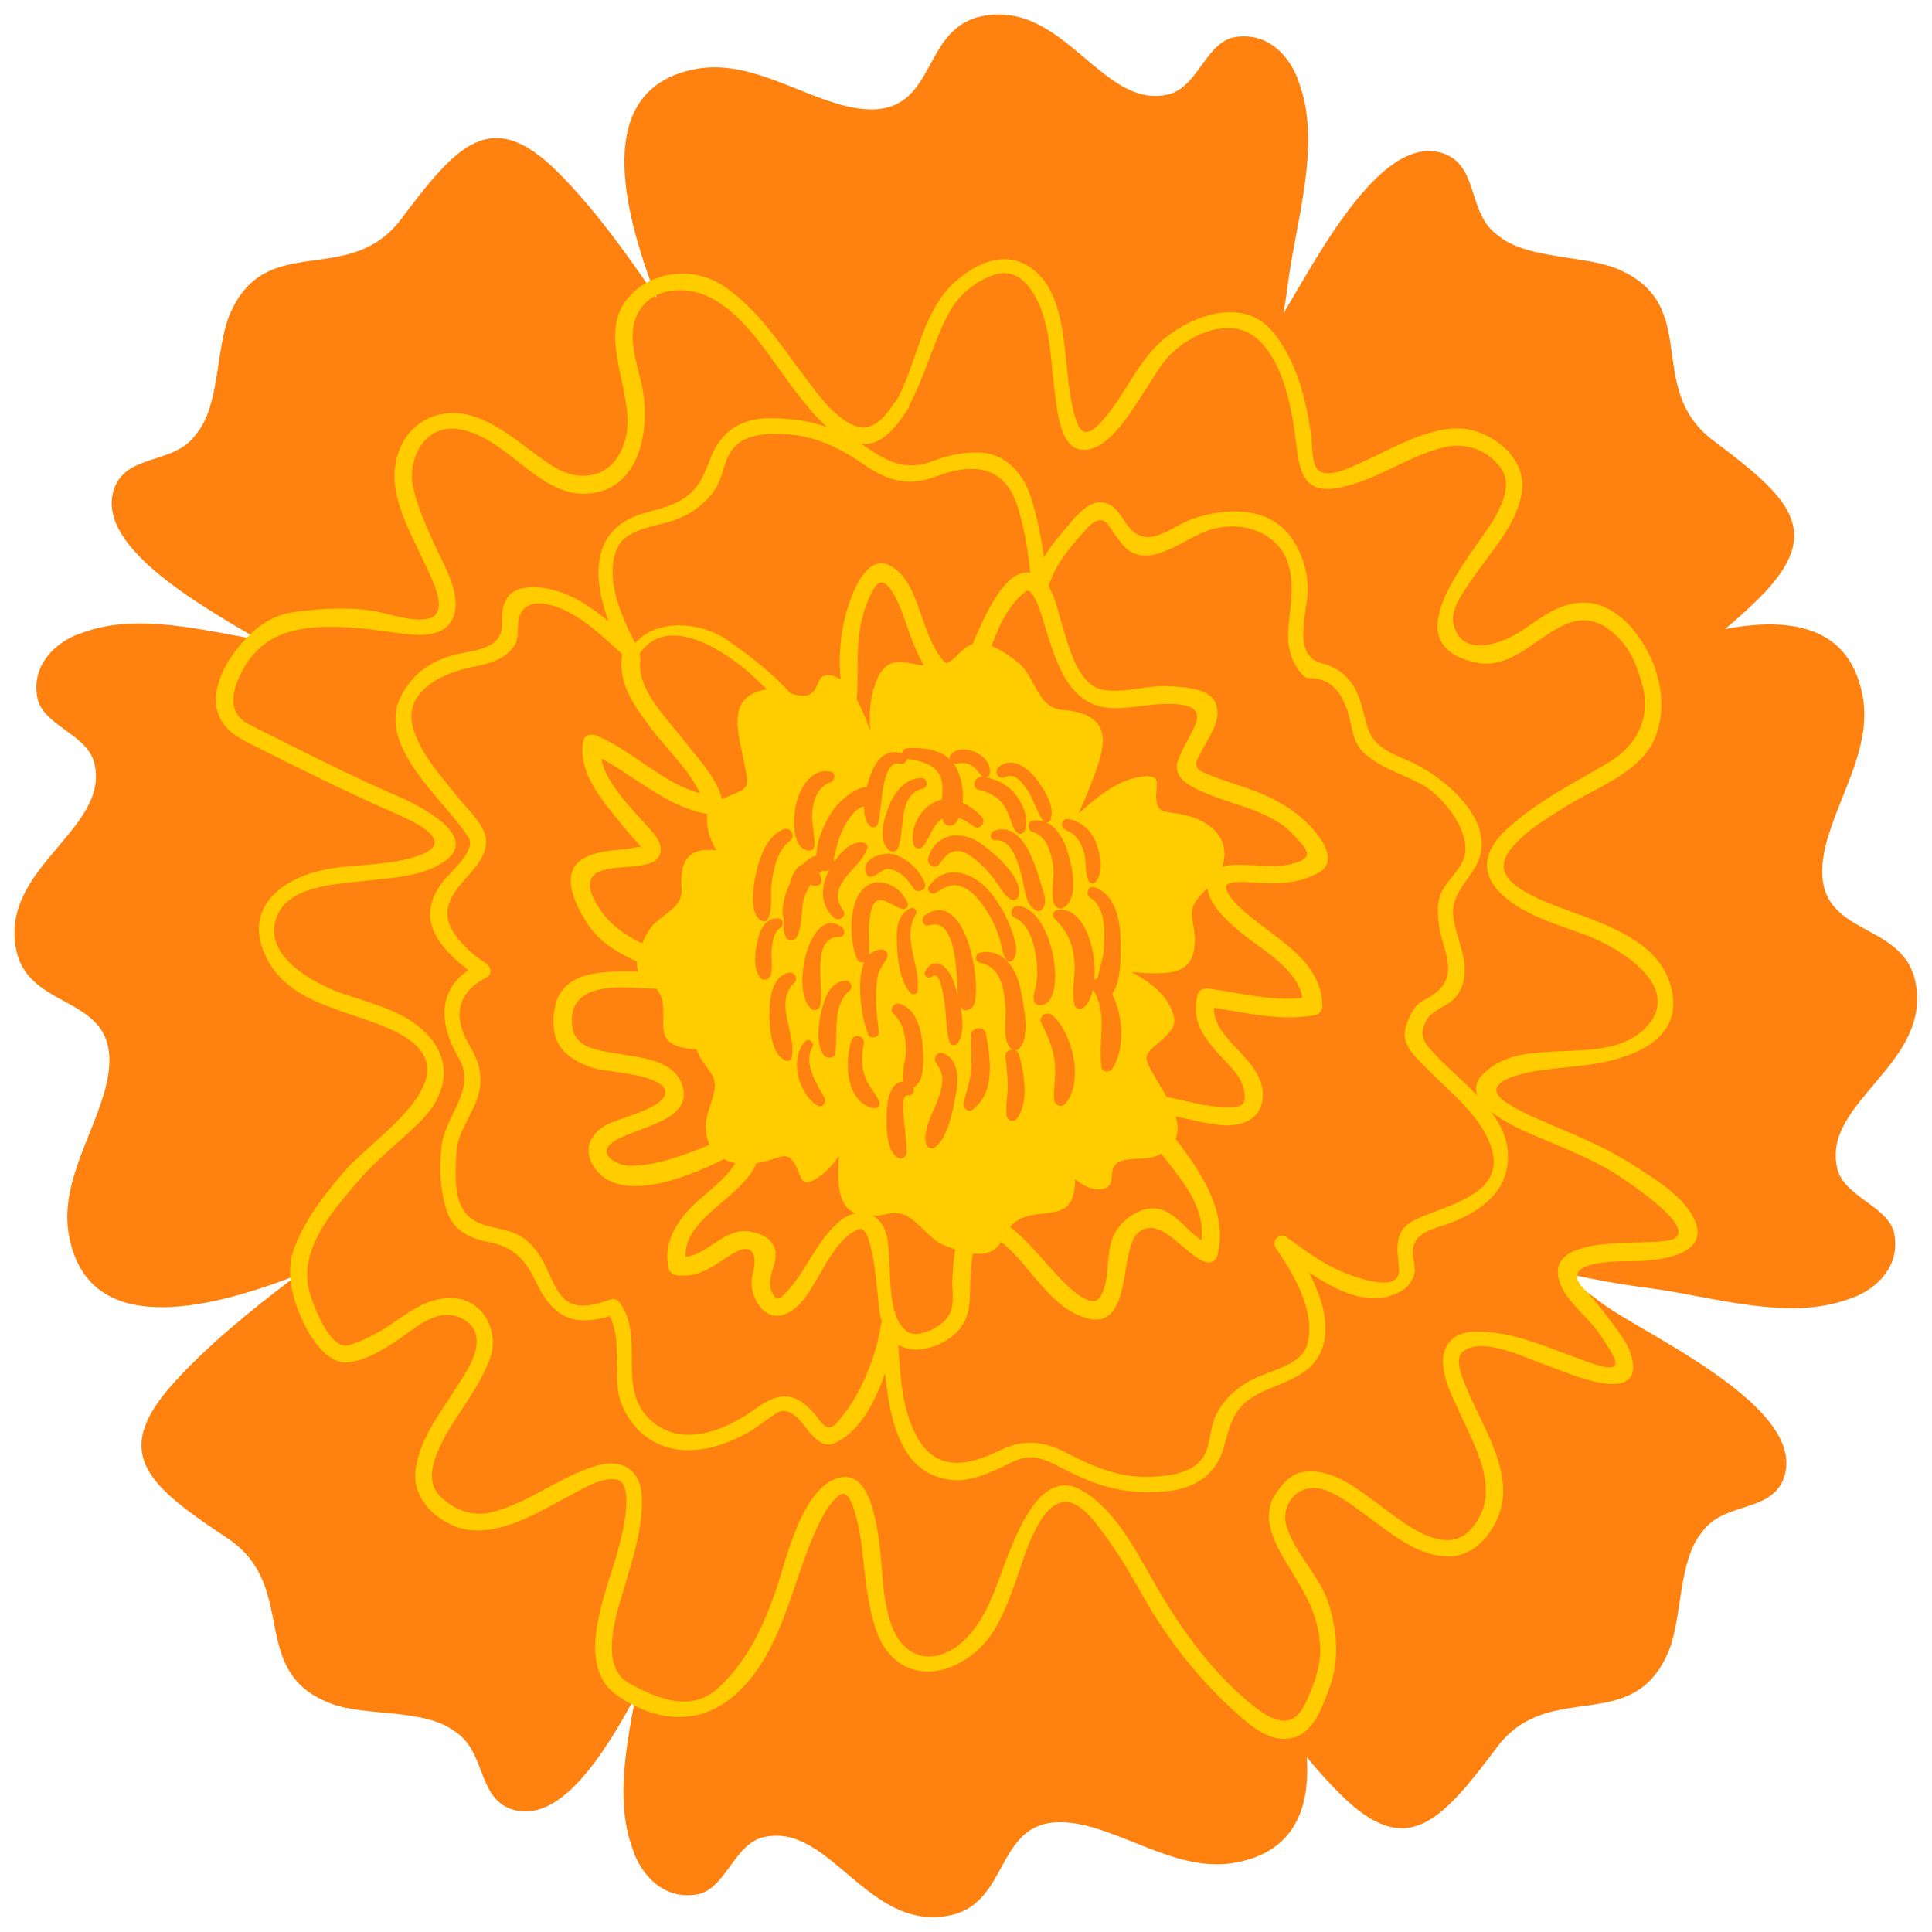
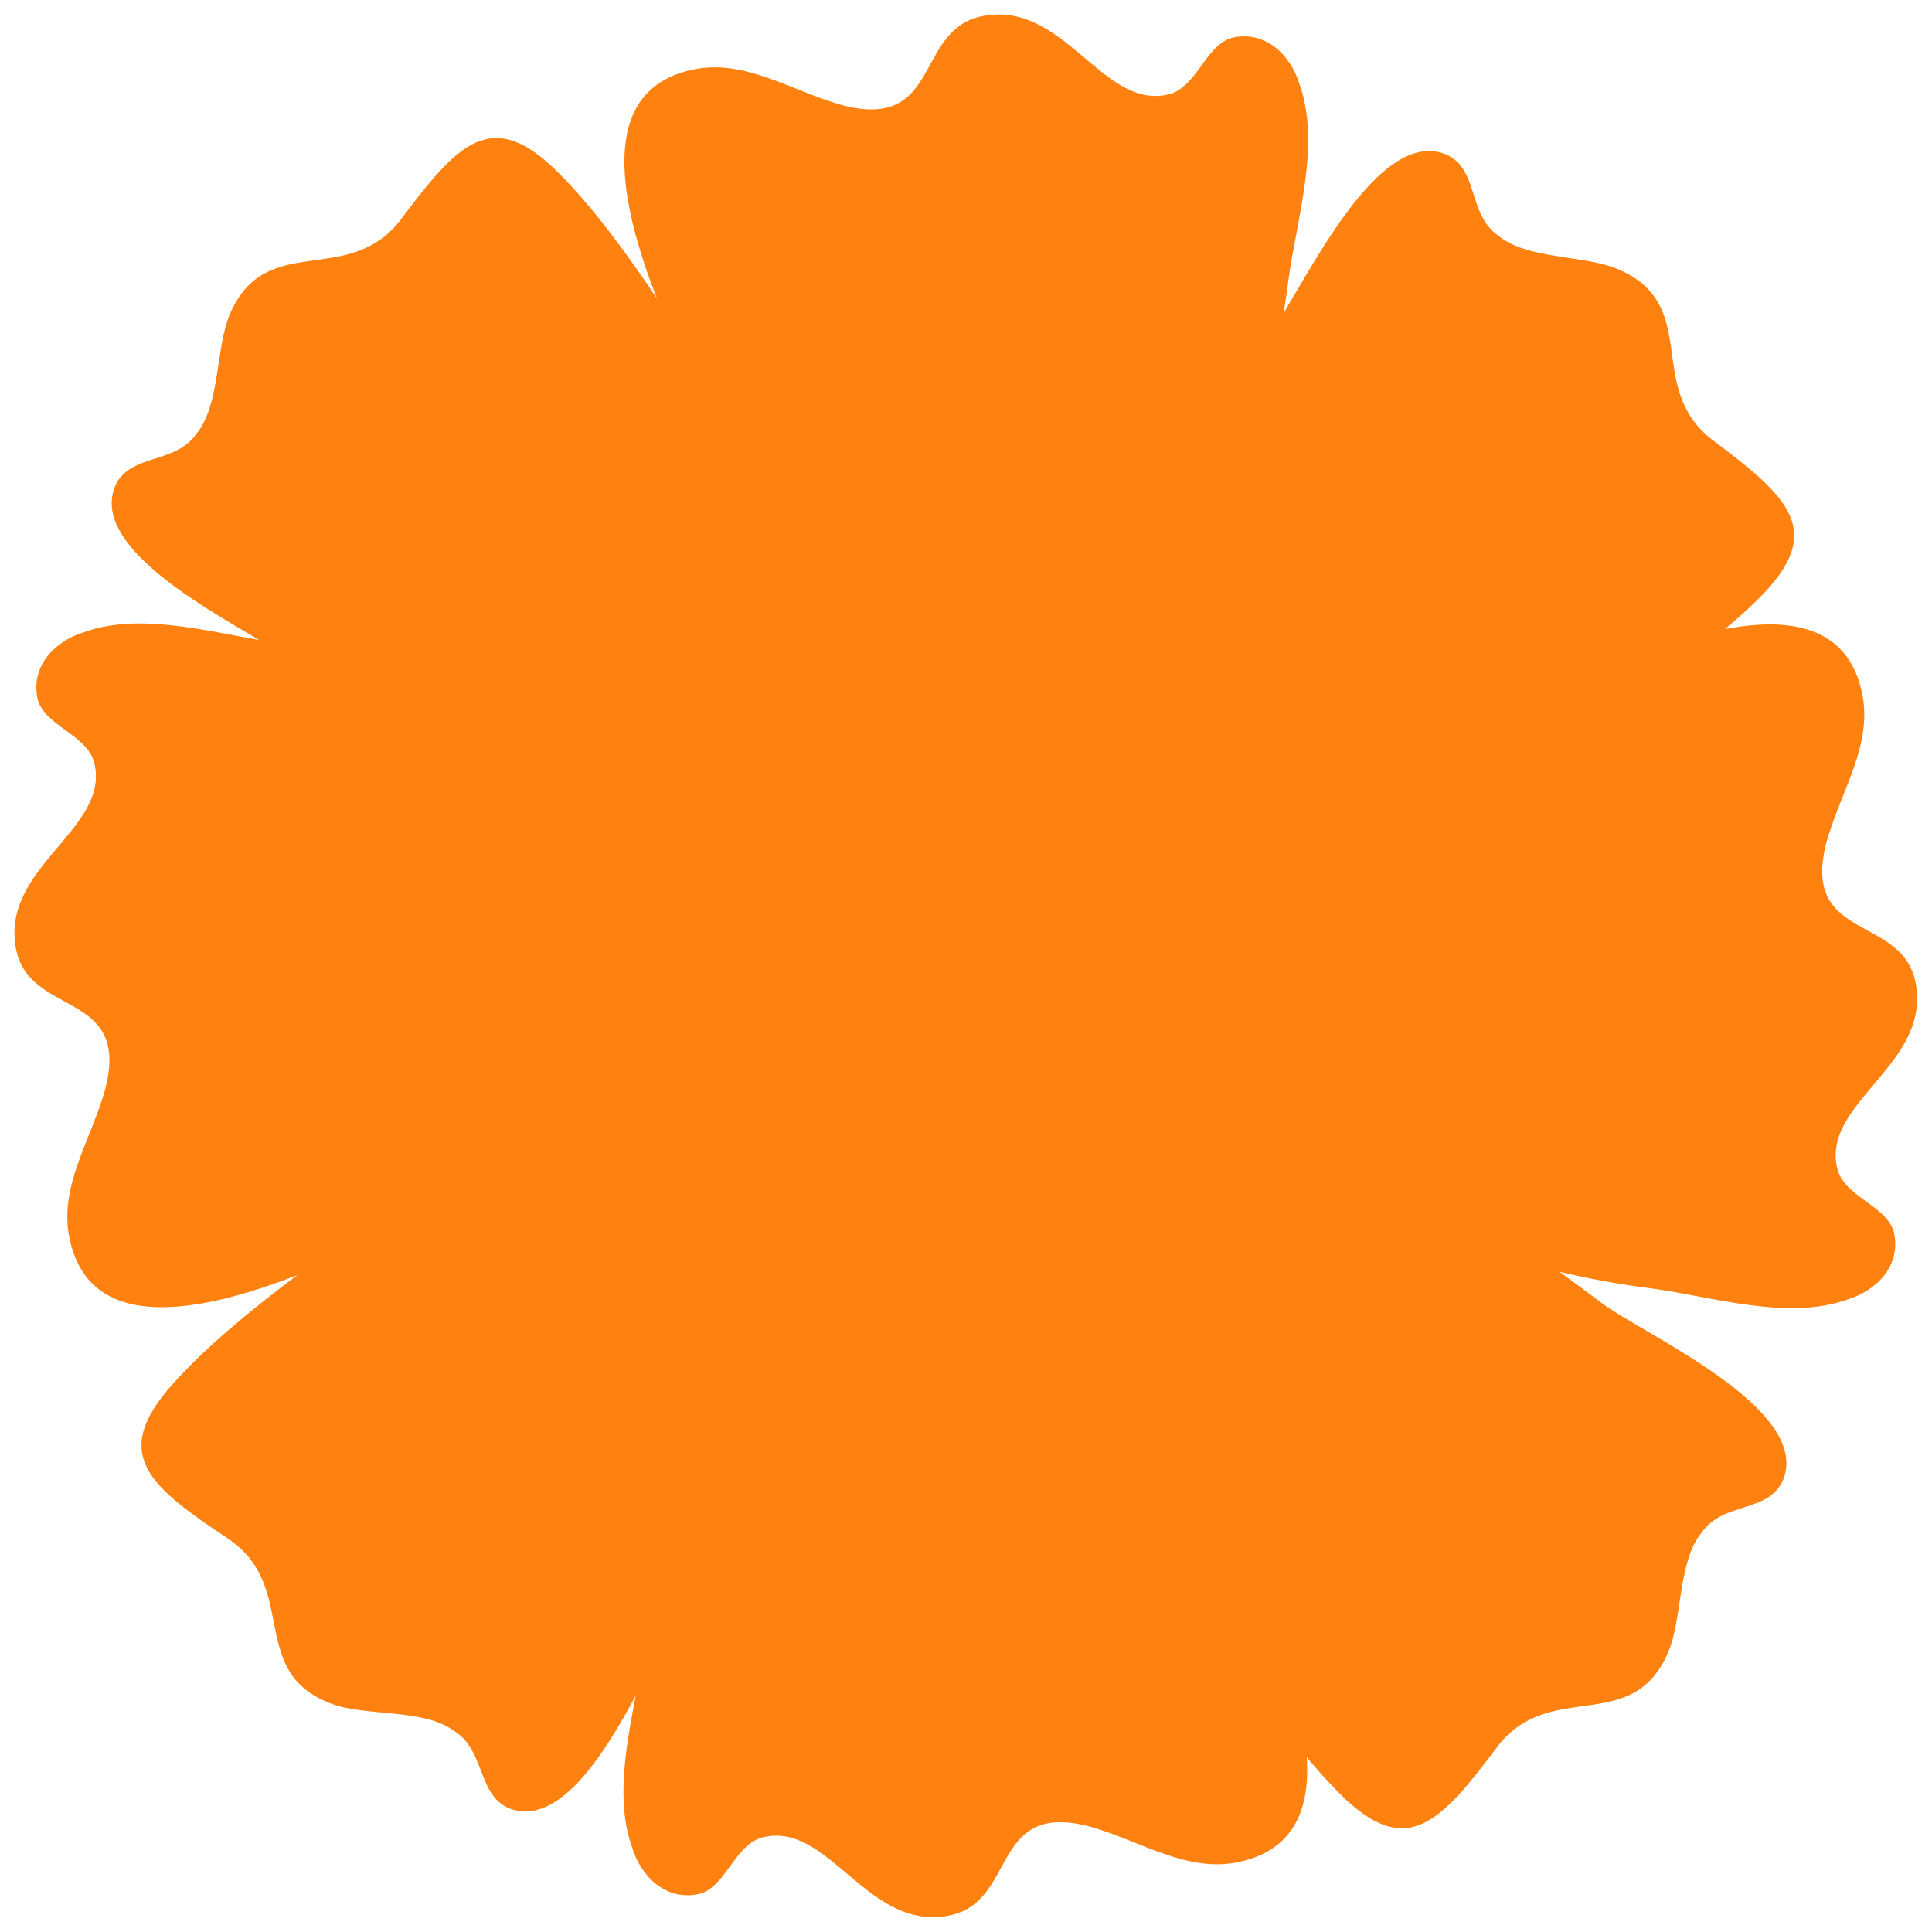
<svg xmlns="http://www.w3.org/2000/svg" fill="#000000" height="507.7" preserveAspectRatio="xMidYMid meet" version="1" viewBox="-3.8 -3.8 507.7 507.7" width="507.7" zoomAndPan="magnify">
  <g>
    <g id="change1_1">
      <path d="M 478.898 302.758 C 475.34 285.66 503.836 275.691 499.562 254.316 C 496 236.512 469.641 243.633 476.055 217.984 C 479.613 204.453 488.875 191.629 485.312 177.379 C 481.32 160.797 466.602 158.254 449.496 161.52 C 452.758 158.789 455.82 156.027 458.613 153.23 C 476.238 135.609 466.102 126.734 445.969 111.629 C 428.344 97.785 443.449 76.391 421.422 66.949 C 412.609 63.176 397.512 64.434 389.957 58.141 C 381.777 52.477 384.926 40.52 376.109 36.742 C 359.816 30.227 343.059 62.609 333.516 78.48 C 333.992 75.562 334.434 72.594 334.812 69.539 C 336.949 53.867 343.363 33.922 337.664 18.246 C 335.527 11.121 329.113 4 319.855 6.141 C 312.73 8.277 310.594 19.672 302.758 21.102 C 285.656 24.66 275.688 -3.836 254.316 0.441 C 236.508 4 243.633 30.359 217.984 23.949 C 204.445 20.387 191.629 11.125 177.379 14.688 C 153.223 20.504 158.844 49.07 168.84 74.645 C 160.605 62.355 151.914 50.559 142.898 41.539 C 125.277 23.922 116.398 34.059 101.297 54.195 C 87.453 71.816 66.055 56.715 56.617 78.742 C 52.844 87.551 54.098 102.652 47.809 110.199 C 42.145 118.387 30.191 115.238 26.41 124.043 C 20.391 139.105 47.605 154.566 64.293 164.359 C 49.586 161.801 32.223 157.258 18.25 162.34 C 11.125 164.477 4 170.887 6.137 180.148 C 8.277 187.273 19.672 189.41 21.102 197.246 C 24.664 214.344 -3.832 224.316 0.438 245.688 C 4 263.492 30.359 256.371 23.945 282.016 C 20.387 295.551 11.125 308.371 14.688 322.621 C 20.477 346.676 48.836 341.203 74.32 331.285 C 62.082 340.48 50.309 350.141 41.527 359.977 C 24.934 378.57 35.555 386.855 56.516 400.793 C 74.891 413.609 61.023 435.836 83.551 444.008 C 92.562 447.281 107.566 445.164 115.465 451.023 C 123.953 456.215 121.488 468.328 130.5 471.602 C 143.051 475.812 154.613 457.898 163.242 441.816 C 160.746 455.059 157.945 469.672 162.34 481.754 C 164.473 488.879 170.887 496.004 180.145 493.863 C 187.27 491.723 189.406 480.328 197.246 478.898 C 214.344 475.34 224.312 503.836 245.688 499.562 C 263.492 496 256.371 469.645 282.02 476.055 C 295.551 479.613 308.371 488.875 322.621 485.312 C 336.387 481.996 340.48 471.297 339.605 457.973 C 342.469 461.414 345.367 464.645 348.301 467.578 C 365.922 485.199 374.797 475.062 389.898 454.926 C 403.742 437.305 425.141 452.406 434.578 430.379 C 438.355 421.574 437.098 406.473 443.391 398.918 C 449.055 390.734 461.008 393.883 464.785 385.074 C 472.34 366.195 427.656 346.691 416.961 338.504 C 413.355 335.801 409.711 333.105 406.031 330.402 C 413.848 332.254 421.848 333.738 430.461 334.816 C 446.137 336.949 466.078 343.359 481.75 337.664 C 488.879 335.527 496.004 329.117 493.859 319.855 C 491.723 312.73 480.328 310.598 478.898 302.758" fill="#ff8210" />
    </g>
    <g id="change2_1">
-       <path d="M 405.727 331.973 C 406.801 337.293 412.746 341.574 415.883 345.84 C 417.434 347.949 418.859 350.141 420.094 352.445 C 423.078 358.027 414.691 354.523 412.234 353.66 C 404.832 351.055 396.855 347.367 389.035 346.457 C 385.535 346.051 380.363 345.504 377.57 348.34 C 372.48 353.5 377.52 362.391 379.891 367.676 C 384.164 377.199 390.91 388.426 382.973 397.797 C 376.203 405.789 365.215 396.453 359.238 392.082 C 353.371 387.789 346.555 381.898 338.77 382.984 C 335.246 383.477 332.82 386.543 331.078 389.336 C 327.785 394.617 330.82 401.133 333.609 405.812 C 338.324 413.727 342.844 419.684 343.113 429.43 C 343.258 434.539 341.246 439.527 339.113 444.059 C 335.363 452.012 328.828 447.305 323.949 443.16 C 313.727 434.477 305.945 423.375 299.352 411.832 C 294.555 403.434 289.094 392.68 280.332 387.758 C 270.422 382.195 264.27 397.047 261.496 403.852 C 258.238 411.844 256.203 420.543 249.957 426.863 C 245.449 431.426 238.918 433.637 233.805 428.746 C 230.355 425.453 229.398 419.895 228.605 415.418 C 227.562 409.578 227.941 382.184 217.098 384.426 C 206.828 386.551 202.703 406.68 199.949 414.504 C 196.641 423.891 192.551 432.707 185.164 439.586 C 177.809 446.445 168.945 442.578 161.508 438.527 C 153.297 434.062 158.387 419.676 160.352 413.039 C 162.609 405.414 165.113 397.816 164.871 389.77 C 164.645 382.219 159.496 379.316 152.645 381.438 C 143.207 384.352 135.359 390.957 125.73 393.504 C 120.465 394.898 115.523 393.086 111.75 389.258 C 108.207 385.668 109.965 380.297 111.801 376.371 C 115.566 368.34 121.832 361.707 124.93 353.328 C 127.504 346.367 123.379 337.613 115.129 337.328 C 107.715 337.07 102.918 341.867 96.949 345.492 C 94.137 347.203 91.113 348.68 87.973 349.684 C 83.023 351.27 78.809 339.703 77.789 336.617 C 74.008 325.164 83.406 314.637 90.285 306.598 C 95.148 300.91 100.934 296.484 106.27 291.305 C 115.129 282.699 115.312 272.414 104.984 265.023 C 99.676 261.227 92.754 259.527 86.668 257.461 C 78.605 254.727 63.828 246.828 69.469 235.961 C 73.211 228.75 85.715 228.445 92.574 227.633 C 99.516 226.809 107.359 226.621 113.223 222.395 C 122.504 215.699 105.602 207.543 101.016 205.559 C 88.758 200.25 76.801 194.191 64.871 188.195 C 63.812 187.664 62.758 187.133 61.707 186.598 C 55.539 183.473 57.312 177.324 59.863 172.5 C 65.781 161.285 76.531 160.469 87.953 161.066 C 93.766 161.371 99.262 162.566 105.035 163 C 108.254 163.242 112.414 162.773 114.457 159.934 C 118.664 154.082 112.797 144.586 110.332 139.168 C 108.191 134.461 106.09 129.742 104.863 124.699 C 103.008 117.043 107.664 107.594 116.676 108.961 C 130.625 111.074 139.18 129.941 154.41 125.199 C 164.82 121.965 166.738 108.145 165.172 99.062 C 163.941 91.953 159.801 83.129 165.035 76.691 C 169.402 71.324 177.715 71.59 183.176 74.547 C 192.988 79.863 199.23 91.441 205.93 99.945 C 207.977 102.547 210.547 105.809 213.527 108.406 C 208.844 106.789 203.926 106.102 198.496 106.105 C 191.059 106.113 185.707 109.473 183.008 116.387 C 181.086 121.309 179.785 125 174.957 127.75 C 172 129.434 168.477 130.156 165.238 131.113 C 151.266 135.254 151.918 148.047 156.121 159.488 C 152.301 156.328 148.176 153.477 143.684 151.863 C 139.762 150.457 131.484 148.957 129.086 154.012 C 128.172 155.938 128.02 157.566 128.129 159.695 C 128.461 166.16 122.422 166.902 117.395 167.891 C 110.371 169.27 104.711 172.738 101.473 179.363 C 95.012 192.59 113.406 206.699 119.34 216.328 C 121.438 219.727 114.285 225.57 112.516 227.965 C 110.508 230.688 109.27 233.047 109.223 236.438 C 109.141 242.219 114.527 247.535 119.289 251.113 C 111.219 256.691 111.516 265.285 116.742 274.211 C 121.602 282.5 113.09 289.402 112.203 297.523 C 111.59 303.152 111.828 308.992 113.605 314.398 C 115.199 319.258 119.328 321.559 124.066 322.457 C 131.211 323.816 134.18 327.035 137.16 333.312 C 141.5 342.457 147.051 344.883 156.395 342.062 C 159.434 347.75 157.695 355.695 158.648 361.938 C 159.297 366.152 162.254 370.918 165.621 373.488 C 173.629 379.598 183.586 377.527 191.891 373.129 C 194.723 371.629 197.234 369.586 199.871 367.781 C 203.727 365.148 206.695 369.836 208.645 372.242 C 210.047 373.977 212.492 376.574 215.082 375.586 C 221.625 373.09 226.074 365.012 228.777 357.059 C 230.055 369.785 233.051 384.074 246.812 385.152 C 250.781 385.461 254.945 383.75 258.504 382.195 C 261.035 381.09 263.121 379.613 265.953 379.238 C 269.484 378.766 273.051 380.836 276.027 382.371 C 284.711 386.852 291.754 388.871 301.605 388.195 C 309.176 387.676 315.262 384.602 317.613 377.094 C 319.25 371.887 319.637 367.473 324.426 363.992 C 327.191 361.984 330.562 360.836 333.684 359.52 C 338.484 357.496 342.473 354.879 343.949 349.648 C 345.648 343.625 343.336 336.664 340.16 330.566 C 346.559 334.848 354.121 338.703 360.707 336.953 C 364.055 336.066 366.617 334.668 367.777 331.32 C 368.27 329.891 367.797 328.062 367.559 326.621 C 366.645 321.031 371.195 319.594 375.426 318.227 C 384.453 315.309 393.215 309.547 392.438 298.809 C 392.164 295.051 390.434 291.582 388.035 288.363 C 391.988 291.488 397.781 293.895 400.102 294.875 C 406.238 297.465 412.316 299.891 418.168 303.117 C 421.352 304.875 443.516 319.062 435.582 321.914 C 429.945 323.941 403.277 319.895 405.727 331.973 Z M 223.027 118.152 C 229.293 122.461 234.852 124.23 242.102 121.441 C 251.465 117.84 259.84 118.34 263.391 128.703 C 265.242 134.105 266.285 140.652 266.926 146.695 C 259.902 145.547 254.434 159.406 251.758 165.484 C 248.953 166.336 247.68 169.27 244.875 170.531 C 242.062 168.406 239.785 162.07 238.598 158.73 C 236.871 153.871 235.102 147.715 230.348 144.984 C 223.766 141.199 219.863 152.75 218.676 156.852 C 217.359 161.398 216.797 166.281 216.879 171 C 216.895 171.773 217.008 173.148 217.078 174.75 C 216.438 174.297 215.77 173.965 215.066 173.797 C 210.27 172.621 211.879 177.566 208.707 178.812 C 207.367 179.246 205.734 178.922 204.039 178.457 C 202.477 176.875 200.961 175.266 199.426 173.867 C 195.758 170.527 191.82 167.578 187.785 164.691 C 180.746 159.648 169.098 158.484 163.09 165.18 C 159.34 158 154.648 147.117 158.785 139.539 C 161.195 135.129 168.891 134.457 173.164 132.977 C 177.512 131.465 181.031 129 183.758 125.309 C 185.383 123.105 186.09 120.016 186.961 117.48 C 189.066 111.32 194.465 110.215 200.281 110.207 C 209.145 110.199 215.867 113.227 223.027 118.152 Z M 225.645 315.699 C 225.703 315.695 225.754 315.699 225.812 315.695 C 229.355 315.691 231.121 313.914 234.77 315.871 C 237.82 317.66 240.09 321.172 243.441 323.039 C 244.406 323.523 245.762 324.066 247.258 324.539 C 246.73 327.148 246.578 329.871 246.469 332.352 C 246.297 336.152 247.48 339.816 244.684 343.012 C 242.797 345.164 237.191 348.16 234.395 345.988 C 228.496 341.398 230.93 327.289 229.137 320.629 C 228.488 318.223 227.219 316.59 225.645 315.699 Z M 175.305 226.293 C 174.891 229.262 176.164 230.949 174.09 233.777 C 172.227 236.121 169.02 237.602 167.051 240.188 C 166.402 241.125 165.598 242.562 164.922 244.113 C 160.66 242.023 156.738 239.469 153.895 235.23 C 151.309 231.379 149.066 226.453 154.844 224.836 C 158.773 223.734 163 224.355 166.922 223.066 C 170.68 221.824 170.379 218.219 168.273 215.609 C 164.191 210.551 155.445 202.832 154.195 195.5 C 163.488 200.5 171.508 208.254 182.082 210.094 C 181.957 210.766 181.934 211.555 182.027 212.516 C 182.148 214.875 183.043 217.273 184.473 219.641 C 179.766 219.152 175.762 220.078 175.305 226.293 Z M 182.68 297.012 C 179.211 298.508 175.656 299.797 172.051 300.883 C 168.539 301.938 164.941 302.602 161.273 302.523 C 158.723 302.469 153.578 299.871 156.426 297.027 C 160.895 292.566 177.645 291.68 175.738 282.344 C 173.672 272.219 157.668 274.48 150.484 271.16 C 147.406 269.738 146.379 267.227 146.465 263.969 C 146.625 257.938 151.648 256.195 156.746 255.785 C 160.672 255.477 164.688 255.93 168.664 256.035 C 168.898 256.297 169.117 256.574 169.312 256.887 C 172.824 262.688 166.539 269.992 176.402 271.66 C 177.336 271.828 178.27 271.902 179.211 271.938 C 179.48 272.652 179.805 273.398 180.238 274.215 C 182.27 277.609 184.719 278.914 183.879 283.09 C 183.301 285.953 182.047 288.145 181.676 291.324 C 181.555 293.586 181.93 295.477 182.68 297.012 Z M 192 197.914 C 193.098 203.234 192.719 203.359 187.895 205.348 C 187.188 205.652 186.535 205.926 185.938 206.195 C 184.539 200.52 179.336 195.223 175.961 190.816 C 171.75 185.32 163.43 177.402 164.48 169.793 C 164.566 169.164 164.438 168.609 164.184 168.145 C 171.105 157.637 185.016 166.27 192.062 172.102 C 194.035 173.734 195.871 175.52 197.676 177.348 C 186.328 179.176 190.547 189.566 192 197.914 Z M 203.664 217.281 C 200.477 219.57 199.496 224.629 198.961 228.258 C 198.578 230.836 199.363 235.66 197.887 237.82 C 197.523 238.344 196.98 238.453 196.414 238.203 C 192.91 236.66 194.176 228.855 194.801 226.039 C 195.777 221.633 197.453 216.301 201.871 214.211 C 203.957 213.223 205.523 215.945 203.664 217.281 Z M 262.598 317.621 C 268.797 312.543 278.391 318.684 278.695 306.863 C 278.707 306.594 278.703 306.324 278.707 306.055 C 280.895 307.781 283.145 308.918 285.223 308.73 C 290.141 308.289 287.023 304.129 289.625 301.93 C 292.188 300.016 297.426 301.336 300.508 299.781 C 300.797 299.629 301.07 299.469 301.332 299.312 C 306.691 306.277 312.898 313 311.934 322.094 C 308.352 319.902 305.996 315.941 301.945 314.238 C 297.312 312.297 291.637 316.09 289.371 319.871 C 286.398 324.836 288.23 331.383 285.602 336.59 C 282.922 341.898 274.258 331.535 272.301 329.469 C 270.504 327.57 266.191 322.172 261.621 318.625 C 261.906 318.27 262.227 317.93 262.598 317.621 Z M 249.457 286.078 C 250.09 282.914 251.367 279.945 251.426 276.676 C 251.473 273.906 251.422 271.148 251.328 268.379 C 251.254 266.133 254.895 265.574 255.293 267.84 C 256.457 274.438 257.887 283.242 251.738 287.832 C 250.539 288.727 249.219 287.262 249.457 286.078 Z M 263.812 231.809 C 263.531 232.656 262.703 232.914 261.926 232.574 C 260.391 231.898 259.41 230.02 258.488 228.688 C 257.199 226.828 255.77 225.035 254.098 223.5 C 252.5 222.031 250.129 219.836 247.773 219.836 C 245.367 219.836 244.27 221.711 242.902 223.418 C 241.812 224.781 239.723 223.301 240.121 221.797 C 241.879 215.172 248.789 214.195 253.902 217.824 C 257.223 220.176 265.414 226.93 263.812 231.809 Z M 267.062 220.91 C 268.18 223.488 269.078 226.129 269.863 228.824 C 270.383 230.574 271.473 233.207 270.262 234.898 C 269.91 235.383 269.324 235.738 268.703 235.527 C 265.559 234.473 265.418 228.879 264.645 226.223 C 263.695 222.977 262.176 216.664 257.789 217.027 C 256.258 217.156 256.18 214.98 257.449 214.512 C 262.082 212.801 265.414 217.121 267.062 220.91 Z M 284.277 227.816 C 283.68 228.66 282.609 228.461 282.227 227.551 C 281.234 225.164 281.75 222.578 281.031 220.125 C 280.262 217.488 278.941 215.414 276.305 214.332 C 274.559 213.617 275.176 211.062 277.102 211.461 C 280.473 212.16 283.098 214.551 284.289 217.793 C 285.395 220.816 286.273 225 284.277 227.816 Z M 262.289 248.609 C 261.93 249.008 261.168 249.023 260.812 248.609 C 259.5 247.074 259.48 244.707 258.875 242.844 C 258.035 240.238 256.914 237.703 255.395 235.418 C 253.84 233.074 251.879 230.445 249.199 229.301 C 246.422 228.113 244.352 229.371 242.023 230.852 C 240.984 231.516 239.562 230.172 240.297 229.121 C 244.602 222.918 252.059 225.449 256.195 230.41 C 258.645 233.352 260.602 236.691 261.891 240.297 C 262.727 242.648 264.227 246.434 262.289 248.609 Z M 268.621 248.977 C 268.133 244.906 266.922 239.172 262.781 237.309 C 261.305 236.641 262.051 234.211 263.598 234.289 C 273.199 234.793 277.078 260.633 269.41 260.348 C 268.918 260.324 268.293 260.074 268.082 259.582 C 267.461 258.113 268.035 257.176 268.34 255.691 C 268.793 253.477 268.895 251.227 268.621 248.977 Z M 273.383 275.348 C 272.922 271.641 271.605 268.469 269.91 265.184 C 268.953 263.324 271.184 261.684 272.727 263.008 C 278.117 267.633 281.145 280.648 276.066 286.312 C 275.02 287.484 273.285 286.488 273.195 285.125 C 272.984 281.859 273.789 278.625 273.383 275.348 Z M 288.535 277.031 C 287.887 278.059 285.883 278.094 285.668 276.656 C 284.633 269.715 287.488 262.637 283.402 256.23 C 282.961 258.254 282.188 259.926 281.07 260.898 C 280.254 261.609 278.836 261.402 278.551 260.234 C 277.664 256.566 278.871 252.645 278.543 248.895 C 278.121 244.035 276.645 240.898 273.266 237.523 C 272.383 236.645 273.109 235.402 274.195 235.281 C 280.996 234.5 284.438 245.527 283.789 253.613 C 284.039 253.441 284.324 253.316 284.617 253.273 C 285.102 250.742 286.102 247.965 286.219 246.352 C 286.523 242.016 287.012 234.703 282.672 232.07 C 281.266 231.219 282.184 228.766 283.816 229.348 C 289.25 231.281 290.504 237.629 290.645 242.785 C 290.719 245.488 291.09 254.188 288.441 257.344 C 291.414 263.277 291.855 271.785 288.535 277.031 Z M 270.484 212.051 C 268.676 209.898 268.109 206.855 266.598 204.48 C 265.391 202.578 263.105 199.012 260.422 200.383 C 258.547 201.344 257.172 198.828 258.805 197.617 C 262.309 195.016 266.266 197.922 268.449 200.809 C 270.453 203.453 273.766 208.375 272.148 211.836 C 271.988 212.172 271.605 212.352 271.227 212.355 C 274.133 213.691 275.938 217.148 276.852 220.328 C 277.941 224.141 279.867 231.988 275.77 234.695 C 274.781 235.352 273.508 234.676 273.18 233.645 C 272.164 230.461 273.516 226.578 272.871 223.223 C 272.246 219.98 271.227 215.895 267.625 214.867 C 266.25 214.477 266.008 212.062 267.625 211.84 C 268.688 211.691 269.645 211.797 270.52 212.082 C 270.512 212.07 270.496 212.062 270.484 212.051 Z M 237.297 256.699 C 237.176 257.5 236.004 257.727 235.5 257.172 C 232.715 254.109 232.113 248.66 231.914 244.688 C 231.73 241.148 231.715 236.336 235.625 234.844 C 236.555 234.488 237.344 235.691 236.871 236.469 C 233.012 242.82 238.273 250.105 237.297 256.699 Z M 229.793 208.043 C 231.262 204.359 234.02 200.688 238.312 200.648 C 239.91 200.641 240.27 203.07 238.688 203.453 C 231.879 205.086 234.23 214.691 232.078 219.234 C 231.762 219.902 230.648 220.23 230.039 219.77 C 226.664 217.188 228.504 211.277 229.793 208.043 Z M 231.574 220.84 C 235.02 222.176 237.844 224.855 239.23 228.289 C 239.961 230.09 237.129 231.141 236.188 229.574 C 234.922 227.465 232.992 225.32 230.512 224.688 C 227.949 224.035 227.246 226.316 224.98 226.598 C 224.391 226.668 223.926 226.145 223.746 225.656 C 222.285 221.672 228.773 219.754 231.574 220.84 Z M 226.789 253.047 C 226.02 257.766 226.527 262.648 227.152 267.355 C 227.348 268.809 224.969 269.414 224.379 268.105 C 222.852 264.727 220.992 254.5 223.324 249.121 C 222.559 249.262 221.668 248.887 221.309 247.977 C 219.48 243.371 219.27 235.27 222.078 230.961 C 225.59 225.586 232.562 228.332 234.73 233.527 C 235.094 234.402 234.027 235.352 233.191 235.066 C 230.086 234 226.555 230.34 225.203 235.195 C 224.094 239.172 224.688 243.094 224.613 247.129 C 225.438 246.285 226.504 245.77 227.875 245.73 C 229.129 245.695 229.832 247.078 229.23 248.102 C 228.215 249.836 227.141 250.914 226.789 253.047 Z M 219.941 269.641 C 220.613 267.57 223.641 268.41 223.184 270.531 C 222.566 273.418 222.496 276.727 223.621 279.504 C 224.551 281.797 226.348 283.523 227.289 285.797 C 227.703 286.789 226.535 287.645 225.652 287.434 C 218.355 285.688 218.125 275.242 219.941 269.641 Z M 207.691 269.887 C 208.637 268.785 210.355 270.199 209.656 271.402 C 207.211 275.605 210.867 281.109 212.887 284.746 C 213.551 285.949 212.18 287.504 210.934 286.699 C 205.945 283.473 203.664 274.59 207.691 269.887 Z M 218.488 253.914 C 219.703 253.906 220.539 255.578 219.527 256.434 C 214.711 260.523 216.508 267.465 215.695 272.934 C 215.465 274.527 213.289 274.441 212.562 273.344 C 210.496 270.211 211.312 265.004 212.141 261.57 C 212.914 258.355 214.57 253.945 218.488 253.914 Z M 216.777 242.383 C 208.973 242.301 212.965 256.199 211.691 260.566 C 211.445 261.398 210.336 262.004 209.551 261.438 C 203.621 257.125 209.031 233.441 217.461 239.875 C 218.449 240.633 218.242 242.398 216.777 242.383 Z M 201.266 240.004 C 199.41 241.074 199.109 244.148 198.973 246.043 C 198.824 248.105 199.359 250.543 198.699 252.504 C 198.336 253.586 196.934 254.094 196.078 253.199 C 193.945 250.973 194.648 245.969 195.301 243.258 C 195.988 240.371 197.477 237.109 200.953 237.605 C 202.129 237.773 202.164 239.488 201.266 240.004 Z M 204.238 274.156 C 204.051 274.957 203.18 275.148 202.52 274.855 C 198.734 273.168 198.371 265.809 198.41 262.352 C 198.449 258.488 198.969 253.039 203.367 251.793 C 204.898 251.359 206.082 253.355 204.926 254.473 C 199.367 259.852 205.676 268.074 204.238 274.156 Z M 193.359 319.852 C 186.633 318.664 182.52 325.762 176.34 326.492 C 175.844 316.207 191.266 310.941 194.961 301.875 C 195.633 301.77 196.309 301.645 196.996 301.469 C 201.273 300.434 203 298.609 205.027 302 C 207.059 305.395 206.27 309.309 212.016 305.035 C 213.883 303.602 215.387 301.855 216.68 299.945 C 216.66 300.289 216.633 300.637 216.613 300.984 C 216.262 306.988 216.301 313.078 221.016 315.055 C 219.574 315.352 218.113 316.059 216.77 317.191 C 210.586 322.398 207.891 330.785 202.203 336.453 C 201.141 337.516 200.453 337.969 199.535 336.637 C 197.633 333.867 198.953 331.004 199.73 328.145 C 201.082 323.18 197.902 320.648 193.359 319.852 Z M 234.777 284.039 C 231.762 283.68 235.348 297.887 234.242 299.828 C 233.922 300.391 233.09 300.824 232.441 300.559 C 228.867 299.098 229.055 291.031 229.234 287.914 C 229.398 285.086 230.309 280.465 233.508 280.441 C 232.969 278.109 234.297 274.727 234.266 272.539 C 234.211 268.996 233.797 265.172 231.016 262.688 C 229.793 261.594 231.074 259.535 232.59 259.98 C 236.977 261.277 238.316 266.758 238.645 270.781 C 238.867 273.496 239.484 280.449 236.234 281.953 C 236.562 282.973 236.129 284.199 234.777 284.039 Z M 242.281 275.688 C 241.344 274.512 242.16 272.41 243.871 272.953 C 248.383 274.383 248.133 280.141 247.363 283.922 C 246.539 287.992 245.398 295.105 241.828 297.742 C 241.023 298.34 239.766 297.719 239.547 296.816 C 237.957 290.273 247.395 282.09 242.281 275.688 Z M 247.852 270.324 C 247.266 271.121 246.07 271.066 245.742 270.051 C 244.723 266.891 244.965 263.496 244.48 260.238 C 244.258 258.754 243.371 250.938 241.188 252.801 C 240.219 253.629 238.617 252.57 239.352 251.383 C 242.367 246.496 246.012 251.281 247.055 254.855 C 247.301 255.695 247.605 256.727 247.902 257.852 C 247.742 256.258 247.836 254.59 247.695 253.07 C 247.348 249.141 246.707 237.242 240.406 239.367 C 238.762 239.922 237.977 237.586 239.285 236.703 C 249.836 229.562 254.02 253.59 252.305 259.824 C 251.891 261.324 249.543 262.68 248.613 260.715 C 248.586 260.648 248.566 260.574 248.535 260.508 C 249.273 264.082 249.562 268.008 247.852 270.324 Z M 261.008 281.004 C 260.922 278.605 260.719 276.23 260.406 273.848 C 260.25 272.648 261.281 272.035 262.289 272.09 C 259.375 270.195 260.656 263.977 260.434 261.086 C 260.051 256.148 259.371 250.27 253.672 249.188 C 252.344 248.934 252.387 246.844 253.672 246.559 C 259.57 245.25 263.215 250.539 264.277 255.742 C 265.016 259.332 267.445 269.695 263.508 272.121 C 263.363 272.211 263.199 272.254 263.027 272.27 C 263.477 272.465 263.844 272.82 263.992 273.359 C 265.324 278.207 266.637 285.566 263.559 290 C 262.652 291.309 260.848 290.766 260.691 289.227 C 260.426 286.516 261.105 283.742 261.008 281.004 Z M 320.5 277.566 C 322.27 279.59 323.676 282.77 323.184 285.52 C 322.758 287.891 317.496 287.148 315.984 287.023 C 311.516 286.66 307.18 285.289 302.789 284.465 C 301.645 282.441 300.352 280.414 299.277 278.461 C 296.52 273.781 296.844 273.539 300.766 270.105 C 304.047 267.148 305.969 265.711 304.012 261.43 C 302.445 257.508 298.539 254.273 293.598 251.664 C 294.637 251.738 295.672 251.828 296.715 251.887 C 305.113 252.27 310.547 251.727 310.195 242.098 C 309.855 238.156 308.223 235.91 310.805 232.523 C 311.648 231.41 312.57 230.504 313.488 229.566 C 313.934 234.023 318.93 238.426 321.809 240.867 C 327.551 245.727 336.953 250.414 338.488 258.406 C 330.062 259.32 322.215 257.125 313.828 255.988 C 312.559 255.816 311.234 256.273 310.887 257.66 C 308.617 266.605 315.176 271.48 320.5 277.566 Z M 309.156 202.742 C 316.527 206.898 325.172 207.844 332.395 212.422 C 334.691 213.879 336.488 215.965 338.273 217.973 C 341.27 221.34 338.879 222.34 335.602 223.246 C 332.145 224.203 328.035 223.66 324.496 223.527 C 322.512 223.453 319.648 223.301 317.332 223.996 C 319.828 217.031 314.688 211.82 307.039 210.258 C 302.738 209.32 300.391 210.203 300.051 206.27 C 299.707 202.328 302.129 199.156 295.098 200.484 C 289.023 201.738 284.238 205.926 279.641 209.973 C 281.113 206.742 282.465 203.465 283.684 200.141 C 286.363 193.02 288.523 185.562 279.262 183.359 C 275.879 182.316 273.664 183.484 270.758 180.535 C 268.375 177.918 267.25 173.898 264.605 171.113 C 262.945 169.527 259.68 167.117 256.73 165.941 C 257.402 164.309 258.016 162.676 258.672 161.203 C 260.195 157.773 262.699 153.863 265.738 151.641 C 267.855 150.094 270.23 159.016 270.547 160.008 C 273.555 169.438 276.625 181.902 288.473 182.281 C 293.773 182.449 298.98 180.938 304.332 181.184 C 309.328 181.414 312.445 182.633 309.816 187.738 C 308.422 190.449 306.906 193.102 305.781 195.941 C 304.555 199.051 306.621 201.316 309.156 202.742 Z M 224.859 188.141 C 223.93 185.57 222.754 182.598 221.32 180.016 C 221.398 179.406 221.453 178.773 221.477 178.117 C 221.719 171.738 221.141 165.934 222.547 159.582 C 223.234 156.473 224.316 153.453 225.949 150.715 C 229.195 145.273 233.129 156.793 233.852 158.766 C 234.945 161.754 236.594 167.082 239.047 171.145 C 233.734 170.453 228.961 167.797 226.141 176.105 C 224.797 179.918 224.539 183.988 224.859 188.141 Z M 207.125 223.348 C 208.234 222.211 209.473 221.363 210.773 220.996 C 210.758 216.762 213.223 211.734 215.316 208.824 C 216.727 206.867 220.773 203.074 223.98 203.023 C 224.266 201.883 224.594 200.855 224.887 200.051 C 226.352 196.031 228.879 192.738 233.195 194.16 C 233.301 193.508 233.801 192.867 234.551 192.82 C 238.406 192.59 242.953 193.004 245.836 195.75 C 245.695 195.383 245.719 194.973 246.012 194.594 C 247.543 192.609 250.656 192.957 252.695 193.941 C 254.895 195 256.715 196.98 256.273 199.562 C 256.191 200.059 255.73 200.383 255.234 200.465 C 258.445 201.074 261.324 202.625 263.305 205.305 C 265.102 207.738 266.66 211.391 265.551 214.387 C 265.145 215.48 263.82 215.668 263.148 214.699 C 261.715 212.629 261.496 209.961 260.023 207.859 C 258.449 205.605 256.191 204.402 253.551 203.82 C 251.262 203.32 252.234 200.133 254.395 200.324 C 254.309 200.27 254.23 200.203 254.164 200.121 C 253.312 199.059 252.453 197.855 251.207 197.23 C 250.633 196.945 249.961 196.703 249.312 196.684 C 248.625 196.66 247.988 196.914 247.309 196.859 C 247.082 196.844 246.855 196.762 246.645 196.645 C 246.902 196.977 247.148 197.324 247.367 197.715 C 248.727 200.145 249.484 203.805 249.191 207.117 C 251.043 207.988 252.734 209.355 254.184 210.809 C 255.48 212.113 253.719 214.582 252.164 213.426 C 251.039 212.586 249.629 211.641 248.152 211.121 C 247.961 211.527 247.742 211.918 247.488 212.273 C 246.516 213.621 244.52 213.48 243.973 211.816 C 243.922 211.66 243.887 211.5 243.844 211.348 C 243.758 211.398 243.668 211.441 243.582 211.504 C 241.086 213.254 240.559 216.586 238.609 218.781 C 237.902 219.578 236.547 219.133 236.281 218.168 C 235.113 213.891 238.172 208.422 242.219 206.762 C 242.719 206.559 243.215 206.414 243.707 206.316 C 243.871 204.387 244.043 202.445 243.414 200.578 C 242.184 196.949 237.941 196.121 234.551 195.613 C 234.441 196.371 233.703 197.121 232.82 196.898 C 227.344 195.492 228.133 210.195 226.785 212.984 C 226.426 213.734 225.293 213.82 224.746 213.246 C 223.602 212.039 223.223 210.145 223.254 208.105 C 222.766 208.211 222.285 208.383 221.809 208.727 C 220.277 209.828 219.121 211.461 218.227 213.105 C 216.633 216.031 215.992 218.91 215.273 221.977 C 215.398 222.152 215.473 222.348 215.508 222.547 C 217.336 219.848 219.961 217.266 222.93 217.59 C 223.676 217.672 224.398 218.32 224.117 219.152 C 222.254 224.684 212.875 228.602 217.777 235.469 C 218.852 236.969 216.586 238.48 215.34 237.352 C 211.992 234.32 211.77 229.891 213.605 225.918 C 213.777 225.535 213.984 225.121 214.215 224.695 C 213.68 225.109 212.934 225.25 212.312 225.047 C 212.016 225.223 211.73 225.43 211.465 225.668 C 211.664 226.07 211.836 226.488 211.984 226.898 C 212.641 228.727 210.461 229.516 209.188 228.648 C 208.793 229.336 208.453 230.008 208.176 230.57 C 207.922 231.082 207.672 231.613 207.426 232.148 C 207.348 232.566 207.27 232.988 207.203 233.414 C 206.75 236.23 206.977 240.016 205.516 242.531 C 204.922 243.551 203.336 243.586 202.75 242.531 C 202 241.176 202.02 239.316 202.172 237.664 C 202.117 237.574 202.074 237.477 202.051 237.371 C 201.492 235.148 202.227 231.605 203.758 228.359 C 203.801 228.215 203.832 228.062 203.879 227.918 C 204.43 226.199 205.258 223.992 207.125 223.348 Z M 210.141 218.816 C 210.02 219.562 209.203 219.785 208.582 219.699 C 203.824 219.047 204.699 209.949 205.547 206.926 C 206.668 202.906 209.547 197.992 214.43 198.98 C 215.922 199.277 215.688 201.336 214.43 201.758 C 210.895 202.945 209.707 207.051 209.586 210.484 C 209.492 213.18 210.555 216.234 210.141 218.816 Z M 119.461 270.734 C 115.066 263.238 116.379 256.922 124.094 253.047 C 125.551 252.316 125.289 250.301 124.094 249.508 C 121.066 247.496 118.441 245.336 116.23 242.441 C 112.367 237.387 113.359 233.379 117.043 228.84 C 119.789 225.461 123.648 222.254 123.941 217.648 C 124.211 213.492 118.906 208.715 116.617 205.824 C 112.156 200.195 107.008 194.766 104.832 187.766 C 101.77 177.898 112.711 172.977 120.273 171.492 C 124.613 170.645 128.766 169.652 131.359 165.859 C 132.277 164.516 132.281 162.551 132.301 160.988 C 132.359 155.574 135.688 153.863 140.852 155.195 C 148.035 157.047 154.359 163.184 159.734 168.164 C 159.711 168.262 159.68 168.352 159.664 168.461 C 158.594 176.188 163.008 181.797 167.367 187.691 C 170.941 192.523 177.348 198.527 180.137 204.676 C 170.309 201.996 162.312 193.449 153.051 189.504 C 151.742 188.941 149.75 189.246 149.453 190.965 C 147.953 199.648 154.945 207.008 159.957 213.348 C 161.086 214.777 162.336 216.113 163.547 217.473 C 164.051 218.02 164.52 218.594 164.945 219.203 C 164.328 218.328 162.223 219.148 161.125 219.277 C 157.086 219.746 153.227 219.734 149.586 221.758 C 142.695 225.586 147.883 234.91 150.867 239.344 C 153.977 243.957 158.633 246.617 163.578 248.855 C 163.543 249.32 163.555 249.762 163.625 250.152 C 163.688 250.648 163.809 251.078 163.973 251.465 C 152.602 251.402 140.621 251.293 141.734 266.406 C 142.18 272.449 147.434 275.496 152.672 277.012 C 155.648 277.875 171.898 278.586 171.004 283.66 C 170.32 287.496 158.676 290.074 155.559 291.785 C 150.922 294.332 149.332 298.793 152.531 303.223 C 159.09 312.289 175.43 306.273 186.445 300.816 C 187.352 301.285 188.352 301.629 189.434 301.84 C 186.836 306.266 181.086 310.191 178.211 313.078 C 173.695 317.613 170.473 323.004 171.895 329.543 C 172.145 330.684 173.188 331.191 174.23 331.32 C 180.16 332.066 183.961 328.578 188.711 325.648 C 194.188 322.262 195.188 326.379 194.098 330.52 C 193.492 332.82 193.562 335.219 194.594 337.383 C 197.695 343.902 203.008 342.887 207.156 337.965 C 211.477 332.844 215.27 321.57 221.91 319.211 C 225.953 317.773 226.852 339.09 227.469 341.82 C 227.602 342.406 227.758 342.953 227.93 343.48 C 227.84 343.664 227.766 343.867 227.73 344.113 C 226.816 350.227 224.902 355.758 222.09 361.277 C 220.473 364.449 218.457 367.434 216.105 370.109 C 213.578 372.992 212.012 369.914 210.777 368.391 C 205.734 362.156 201.309 361.633 195.012 366.203 C 187.027 372.008 175.387 377.07 166.984 369.215 C 158.152 360.957 165.754 347.617 159.066 338.586 C 158.539 337.875 157.684 337.324 156.754 337.648 C 152.035 339.27 146.754 340.953 143.336 336.238 C 141.539 333.762 140.504 330.691 139.09 327.996 C 137.805 325.547 135.965 323.059 133.672 321.473 C 128.676 318.023 121.469 319.703 117.957 314.156 C 115.367 310.066 115.852 303.457 116.164 298.82 C 116.59 292.555 121.84 287.652 122.375 281.465 C 122.746 277.164 121.605 274.398 119.461 270.734 Z M 363.84 329.621 C 364.492 337.258 349.043 330.602 346.859 329.492 C 342.363 327.219 338.227 324.191 334.176 321.219 C 332.52 320.004 330.234 322.375 331.367 324.023 C 336.105 330.906 342.152 340.914 339.688 349.652 C 338.289 354.602 330.723 356.273 326.641 358.09 C 322.203 360.07 318.594 362.973 316.176 367.207 C 314.684 369.816 314.355 373.129 313.66 376.004 C 312.051 382.707 305.594 383.82 299.793 384.219 C 290.836 384.832 284.105 381.926 276.293 377.902 C 270.469 374.898 265.094 374.336 259.191 377.234 C 250.195 381.66 241.75 383.098 236.699 372.918 C 233.016 365.488 232.852 357.52 232.227 349.547 C 235.027 351.316 238.742 351.316 242.953 349.441 C 247.777 347.297 250.59 343.625 251.004 338.434 C 251.223 335.719 250.965 329.789 251.902 325.594 C 253.328 325.758 254.652 325.73 255.668 325.395 C 257.484 324.902 258.48 323.82 259.27 322.559 C 259.535 322.754 259.805 322.965 260.086 323.203 C 267.121 329.176 272.551 340.328 282.09 342.672 C 294.145 345.641 290.078 324.008 295.508 319.938 C 301.398 315.516 307.562 326.219 313.109 327.871 C 314.359 328.246 315.758 327.438 316.086 326.188 C 318.91 315.355 312.535 305.379 306.312 297.023 C 305.914 296.488 305.496 295.973 305.086 295.449 C 305.914 293.621 305.789 291.633 305.145 289.57 C 308.75 290.324 312.309 291.277 315.984 291.758 C 321.965 292.539 328.09 290.75 328.035 283.824 C 327.969 274.301 315.004 269.707 315.223 261.012 C 324.188 262.441 332.676 264.617 341.879 262.953 C 342.945 262.766 343.734 261.578 343.719 260.543 C 343.473 247.773 329.863 242.25 321.871 234.531 C 320.746 233.441 316.488 229.008 319.391 228.281 C 321.797 227.68 324.738 228.109 327.184 228.23 C 332.719 228.5 337.91 228.258 342.844 225.461 C 346.562 223.352 345.113 219.348 343.195 216.605 C 338.73 210.234 332.344 206.453 325.215 203.793 C 321.031 202.234 316.777 201.066 312.668 199.301 C 309.148 197.785 310.695 196.055 312.148 193.234 C 314.055 189.539 317.668 184.824 315.438 180.57 C 313.457 176.801 306.34 176.68 302.777 176.52 C 297.191 176.266 291.465 178.516 285.934 177.438 C 279.289 176.137 276.988 165.73 275.266 160.281 C 274.359 157.43 273.598 153.234 271.754 150.262 C 273.512 144.648 276.691 140.859 280.637 136.387 C 282.605 134.152 285.301 130.84 287.77 134.574 C 288.844 136.199 289.906 137.766 291.156 139.262 C 297.629 146.992 307.48 137.277 314.465 135.332 C 320.418 133.676 326.816 134.527 331.363 138.875 C 336.887 144.148 335.746 152.59 334.93 159.355 C 334.355 164.09 334.613 168.414 337.5 172.316 C 338.168 173.219 339.008 174.426 340.266 174.422 C 345.492 174.395 348.117 177.398 349.965 182.043 C 351.492 185.898 351.262 190.906 354.512 193.953 C 358.91 198.082 364.723 199.531 369.926 202.402 C 375.375 205.41 382.246 214.117 381.172 220.555 C 380.355 225.434 374.777 228.172 374.16 233.516 C 373.684 237.664 374.633 241.445 375.812 245.402 C 377.852 252.219 376.758 255.863 370.023 259.238 C 367.566 260.473 365.754 264.664 365.371 267.328 C 364.812 271.195 368.695 274.465 371.066 276.879 C 371.078 276.891 371.09 276.898 371.098 276.906 C 377.145 283.199 385.32 289.211 388.102 297.797 C 392.238 310.578 375.035 313.023 367.508 317.043 C 362.262 319.84 363.426 324.758 363.84 329.621 Z M 223.27 112.879 C 228.609 112.965 232.457 107.316 234.945 103.414 C 235.148 103.098 235.234 102.785 235.25 102.488 C 239.418 94.766 241.41 86.129 245.582 78.398 C 248.043 73.84 252.219 70.355 257.035 68.543 C 264.453 65.758 268.672 73.617 270.402 79.297 C 272.453 86.023 272.523 93.395 273.508 100.324 C 274.02 103.969 274.805 113.023 279.582 114.223 C 286.984 116.074 293.688 103.836 296.977 98.988 C 299.191 95.723 301.047 92.086 303.855 89.285 C 309.484 83.684 319.988 79.277 326.688 85.32 C 333.98 91.906 335.852 104.855 336.98 114.109 C 337.707 120.09 339.105 125.461 346.418 124.602 C 356.621 123.398 365.594 116.18 375.562 113.777 C 381.227 112.41 386.969 114.324 390.512 119.07 C 393.41 122.957 391.355 127.887 389.332 131.629 C 384.18 141.184 360.844 165.254 384.062 170.316 C 398.434 173.453 407.332 149.762 421.27 163.543 C 424.746 166.988 426.383 171.176 427.68 175.816 C 430.164 184.703 426.488 192.07 418.828 196.621 C 409.656 202.07 399.945 206.859 392.066 214.188 C 385.004 220.754 385.285 227.184 392.816 232.898 C 398.699 237.367 406.418 239.453 413.23 242.027 C 421.656 245.211 438.863 255.59 428.73 266.188 C 417.918 277.496 395.992 267.258 385.527 278.906 C 383.926 280.691 383.742 282.457 384.438 284.133 C 380.91 280.406 376.914 277.043 373.969 273.973 C 370.695 270.645 368.547 268.332 371.27 263.941 C 372.523 261.914 375.527 260.914 377.469 259.41 C 380.391 257.152 381.324 253.465 381.062 249.965 C 380.715 245.352 378.426 241.129 378.07 236.48 C 377.57 229.883 384.355 226.234 385.398 220.016 C 387.148 209.527 374.23 199.484 366.07 196.004 C 361.754 194.16 357.227 192.477 355.652 187.566 C 354.723 184.668 354.254 181.797 353.117 178.934 C 351.41 174.641 348.137 171.641 343.688 170.539 C 336.141 168.672 339.191 158.93 339.73 152.984 C 340.23 147.473 338.738 142.066 335.582 137.551 C 329.77 129.23 318.504 129.543 309.922 132.438 C 303.418 134.625 297.336 141.613 291.973 133.527 C 290.25 130.934 288.836 128.355 285.438 128.195 C 281.281 127.996 277.312 133.98 275.031 136.531 C 273.223 138.555 271.746 140.547 270.531 142.668 C 269.762 137.023 268.613 131.293 266.859 126.18 C 264.926 120.539 260.426 115.531 254.145 115.156 C 249.613 114.887 245.234 115.879 241.016 117.484 C 234.07 120.129 229.094 117.355 223.406 113.441 C 223.094 113.227 222.773 113.02 222.457 112.812 C 222.727 112.84 222.992 112.875 223.27 112.879 Z M 424.109 327.633 C 431.156 327.703 446.852 326.469 441.012 315.773 C 437.938 310.148 430.949 305.953 425.73 302.57 C 418.945 298.176 411.742 295.109 404.344 291.988 C 400.078 290.188 395.875 288.434 391.988 285.883 C 385.234 281.461 393.418 278.918 397.852 278.02 C 402.621 277.051 407.629 276.754 412.465 276.164 C 423.555 274.816 438.887 270.199 435.422 255.953 C 431.73 240.766 411.805 237.766 400.066 232.16 C 393.809 229.176 388.141 225.324 393.508 218.953 C 397.398 214.336 402.949 211.035 408.031 207.902 C 415.867 203.074 427.762 199 431.297 189.637 C 434.914 180.051 431.559 169 425.148 161.387 C 422.355 158.062 418.094 154.988 413.648 154.605 C 406.773 154.012 401.645 158.203 396.223 161.84 C 390.906 165.41 380.359 169.273 378.164 160.258 C 377.219 156.355 380.879 151.578 382.891 148.59 C 387.648 141.523 394.379 134.738 396.039 126.09 C 397.598 117.984 390.773 111.477 383.5 109.379 C 374.23 106.715 363.055 113.648 354.969 117.273 C 352.406 118.422 344.59 122.637 342.246 119.32 C 340.797 117.266 341.07 112.594 340.715 110.195 C 339.312 100.762 336.785 90.562 330.449 83.164 C 322.871 74.312 309.863 78.926 302.219 85.152 C 294.973 91.055 291.531 100.98 285 107.707 C 280.457 112.387 279.203 108.156 278.062 103.164 C 276.91 98.102 276.641 92.703 276.008 87.547 C 275.137 80.453 273.715 71.465 267.516 66.875 C 260.551 61.719 253.031 65.098 247.164 70.281 C 238.57 77.879 237.234 91.254 232.066 101.004 C 231.906 101.129 231.754 101.281 231.625 101.48 C 228.305 106.531 224.902 110.531 219.316 107.387 C 214.516 104.688 210.887 99.492 207.645 95.199 C 201.262 86.746 195.312 77.395 186.375 71.391 C 178.406 66.043 167.105 67.262 160.949 74.828 C 153.105 84.465 162.93 99.551 160.789 110.5 C 158.75 120.938 149.77 124.125 141.039 118.449 C 134.762 114.367 129.316 109.031 122.262 106.18 C 111.824 101.965 101.531 107.363 100.012 118.961 C 98.828 128.012 105.043 137.906 108.539 145.836 C 109.809 148.719 112.645 154.023 111.02 157.207 C 109.105 160.957 99.086 157.77 96.078 157.098 C 89.086 155.543 80.164 156.047 73.105 157.094 C 66.039 158.145 61.055 163.043 57.082 168.621 C 54.16 172.723 51.508 179.434 53.777 184.395 C 55.621 188.434 58.898 190.121 62.641 192.004 C 74.578 198.008 86.555 203.98 98.781 209.371 C 103.105 211.281 116.848 216.879 106.875 220.793 C 99.746 223.59 90.969 223.246 83.418 224.398 C 70.91 226.301 59.406 234.512 66.285 248.027 C 72.93 261.086 89.898 261.652 101.355 267.949 C 120.828 278.645 95.004 294.648 87.176 303.488 C 81.848 309.508 76.738 316.156 73.711 323.645 C 70.859 330.688 73.281 338.703 76.621 345.07 C 78.605 348.855 82.633 354.625 87.492 354.23 C 92.539 353.82 98.211 350.141 102.211 347.285 C 107.156 343.75 113.176 338.836 119.336 343.871 C 120.84 345.102 121.438 346.75 121.461 348.637 C 121.516 352.895 118.336 357.285 116.184 360.73 C 111.797 367.754 105.91 374.926 105.324 383.512 C 104.805 391.18 113.008 397.801 120.137 398.324 C 129.484 399.012 138.461 393.086 146.41 388.965 C 149.645 387.289 154.188 384.395 158.027 384.969 C 163.516 385.785 159.305 400.801 158.688 403.23 C 156.094 413.43 146.559 433.598 158.406 441.746 C 168.809 448.902 180.449 449.914 189.984 441.023 C 202.227 429.605 204.309 411.316 211.27 396.906 C 212.633 394.082 214.309 390.949 216.875 389.043 C 220.453 386.383 222.445 400.945 222.598 402.164 C 223.473 409.305 223.961 416.605 226.07 423.516 C 230.297 437.332 242.93 438.75 253.004 429.922 C 258.055 425.496 260.547 418.613 262.852 412.516 C 264.848 407.219 268.797 391.281 275.992 390.879 C 280.551 390.629 285.184 397.777 287.414 400.848 C 290.957 405.723 293.934 411.004 296.906 416.234 C 303.254 427.391 311.367 437.598 320.914 446.203 C 325.105 449.984 330.195 454.395 336.172 452.812 C 341.602 451.375 343.906 444.188 345.57 439.707 C 348.176 432.695 347.609 425.367 345.578 418.32 C 343.383 410.695 337.09 405.262 334.465 397.84 C 332.25 391.59 337.441 385.891 343.453 387.484 C 347.77 388.633 351.688 391.859 355.234 394.434 C 361.633 399.078 368.844 405.402 377.246 405.195 C 385.098 405.008 390.754 396.293 391.172 389.18 C 391.73 379.715 385.414 370.121 381.91 361.719 C 380.953 359.418 377.98 353.344 380.699 351.316 C 386.031 347.336 397.336 353.18 402.445 354.898 C 406.785 356.355 427.52 366.109 425.18 353.629 C 424.352 349.199 420.613 344.941 417.996 341.461 C 416.246 339.133 414.406 336.938 412.379 334.844 C 405.535 327.773 420.281 327.598 424.109 327.633" fill="#ffcc00" />
-     </g>
+       </g>
  </g>
</svg>